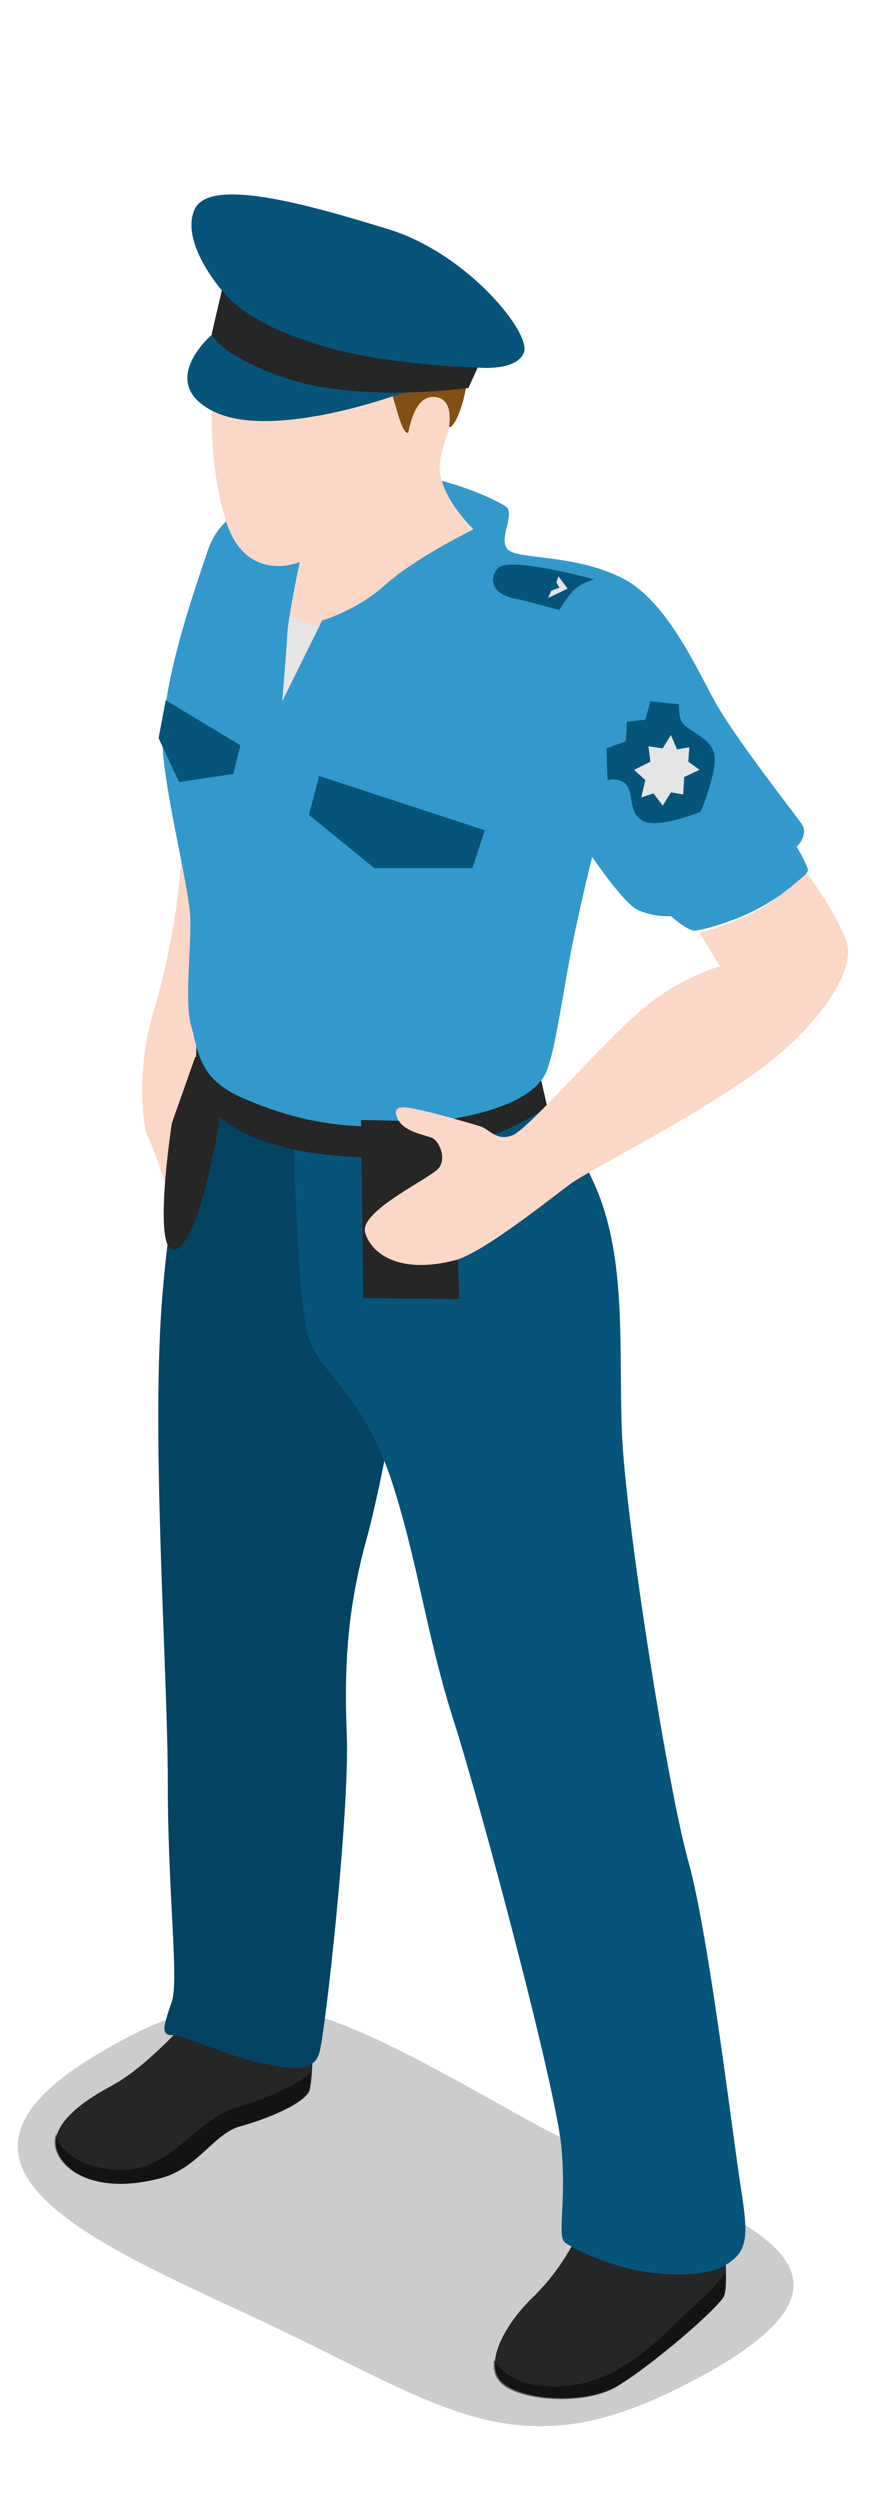
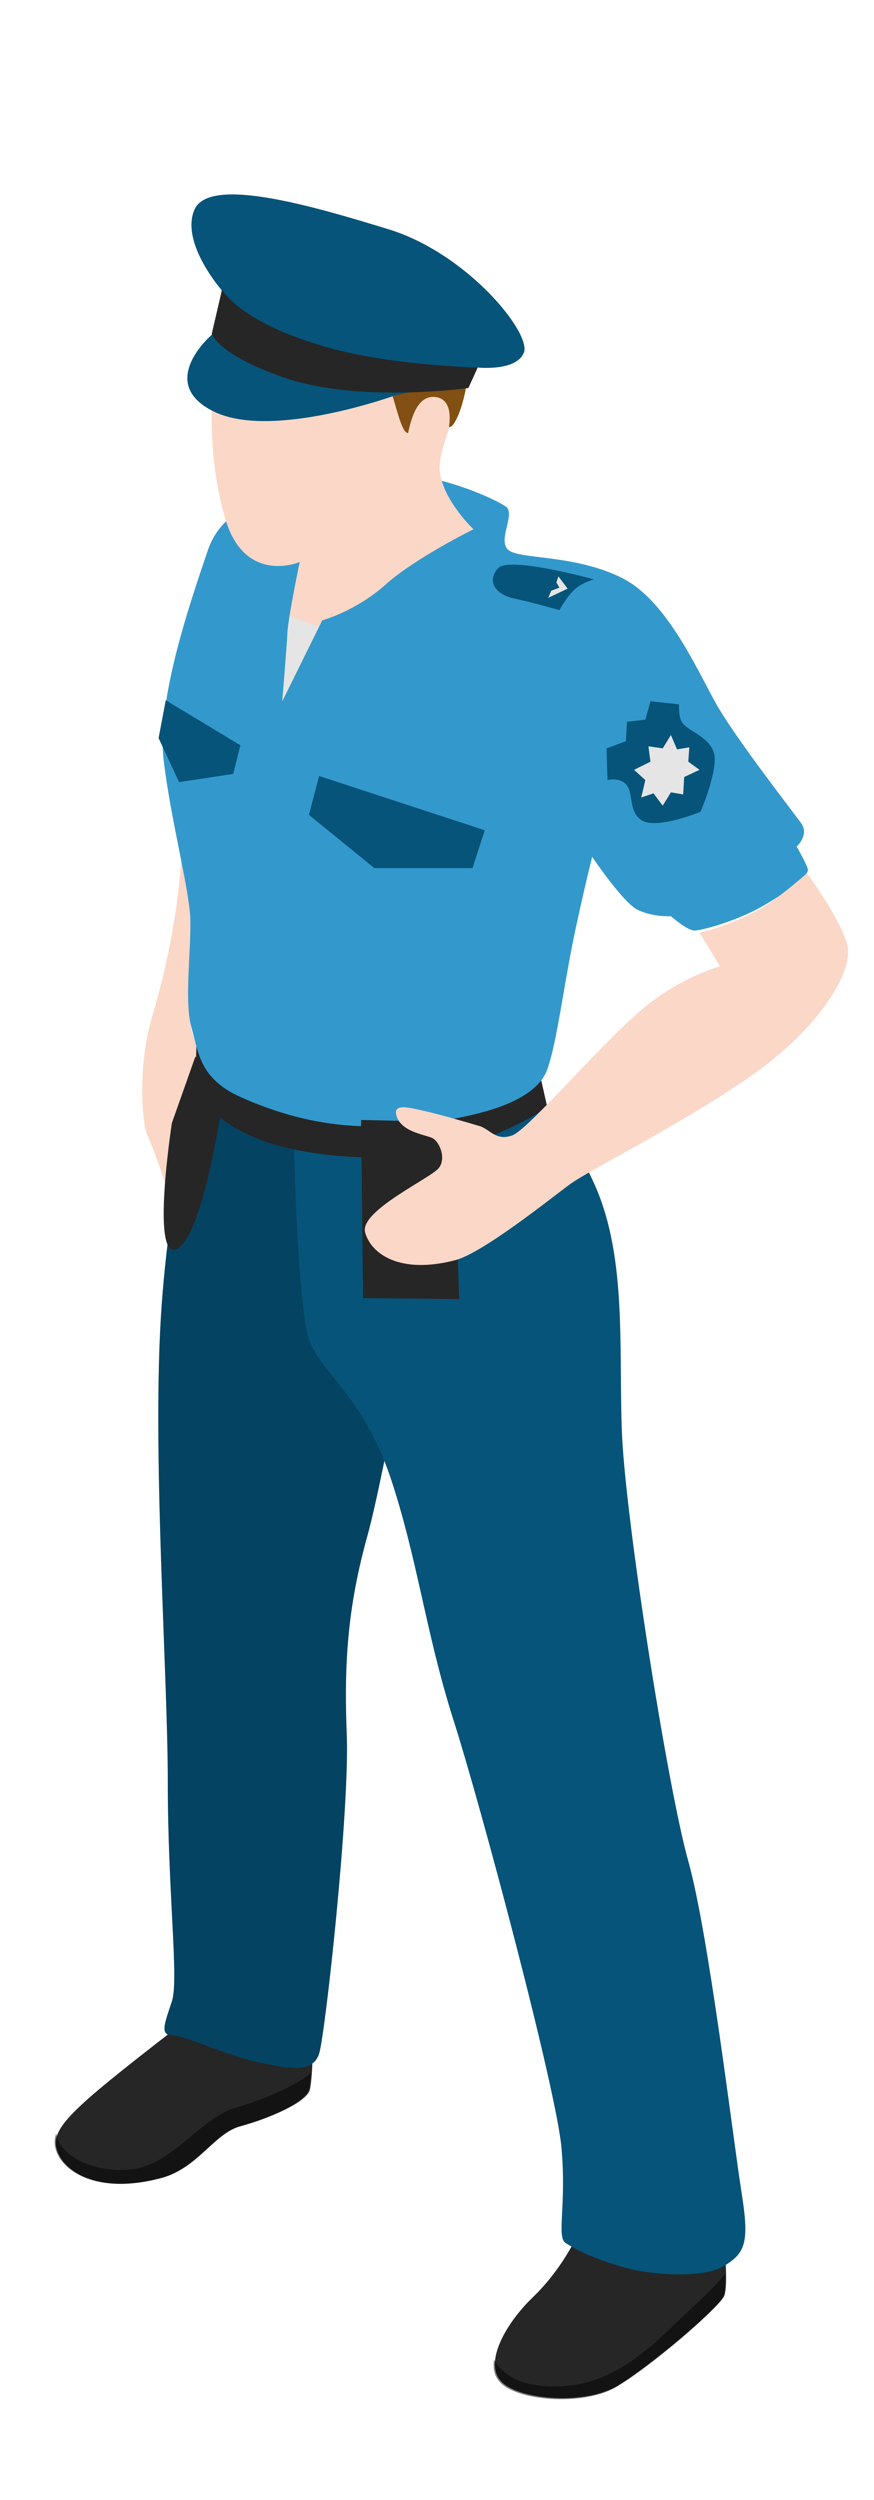
<svg xmlns="http://www.w3.org/2000/svg" width="100%" height="100%" viewBox="0 0 70 200" version="1.1" xml:space="preserve" style="fill-rule:evenodd;clip-rule:evenodd;stroke-linejoin:round;stroke-miterlimit:2;">
  <g id="アートボード1" transform="matrix(1,0,0,0.8,2.5,28.199)">
    <rect x="0" y="0" width="65" height="250" style="fill:none;" />
  </g>
  <g id="policeman.svg" transform="matrix(0.819,-6.16298e-33,0,0.819,37.681,100)">
    <g transform="matrix(1,0,0,1,-80,-120)">
-       <path d="M99.9,231.4C126.8,218.2 100.9,213.5 85.8,205.1C65,193.5 58.3,189.4 42.8,199C25.7,209.6 43,216.9 58.9,224.3C77,232.7 83.9,239.2 99.9,231.4Z" style="fill-opacity:0.2;fill-rule:nonzero;" />
      <path d="M51.8,79.6C51.7,85.6 50.4,92.1 48.9,97.1C47.4,102.1 47.9,107.8 48.4,108.8C48.9,109.8 50.2,113.5 50.4,114.4C50.7,115.3 52,115.3 52.2,113.6C52.5,112 51.8,108.6 52.4,107.6C53,106.6 54.7,107.5 55.1,105.2C55.5,102.9 52.3,99.4 52.7,97.7C53.2,96 57.8,92.1 57.7,89.3C57.6,86.6 57.8,80.1 57.8,80.1L51.8,79.6Z" style="fill:rgb(251,215,199);fill-rule:nonzero;" />
-       <path d="M52.9,194.7C50.7,197 47.8,200.1 44.8,201.7C41.8,203.3 39,205.5 39.5,207.7C40,209.9 43.4,212.3 49.6,210.7C53.3,209.8 54.9,206.3 57.5,205.6C60.1,204.9 64,203.3 64.3,202C64.6,200.6 64.6,196.8 64.6,196.8L52.9,194.7ZM91.4,214.2C90.4,216.7 88.7,219.8 86.1,222.3C83.4,224.9 81.4,228.6 82.9,230.4C84.4,232.3 91,232.9 94.3,231C97.5,229.1 104.3,223.3 104.8,222.2C105.3,221 104.7,216 104.7,216L91.4,214.2Z" style="fill:rgb(38,38,38);fill-rule:nonzero;" />
+       <path d="M52.9,194.7C41.8,203.3 39,205.5 39.5,207.7C40,209.9 43.4,212.3 49.6,210.7C53.3,209.8 54.9,206.3 57.5,205.6C60.1,204.9 64,203.3 64.3,202C64.6,200.6 64.6,196.8 64.6,196.8L52.9,194.7ZM91.4,214.2C90.4,216.7 88.7,219.8 86.1,222.3C83.4,224.9 81.4,228.6 82.9,230.4C84.4,232.3 91,232.9 94.3,231C97.5,229.1 104.3,223.3 104.8,222.2C105.3,221 104.7,216 104.7,216L91.4,214.2Z" style="fill:rgb(38,38,38);fill-rule:nonzero;" />
      <path d="M64.2,201.9C64.3,201.5 64.3,201 64.4,200.4C63.1,201.5 60.1,202.9 57.3,203.7C53.9,204.6 51.5,208.5 47.9,209.6C44.7,210.5 39.9,209.1 39.5,206.3C39.3,206.8 39.3,207.2 39.4,207.7C39.9,209.9 43.3,212.3 49.5,210.7C53.2,209.8 54.8,206.3 57.4,205.6C60,204.9 63.9,203.3 64.2,201.9ZM104.7,222.2C104.9,221.8 104.9,221 104.9,220C103.8,221.5 101.3,223.6 99.5,225.4C97.3,227.5 94,230.4 89.9,230.9C86.7,231.3 83.6,230.7 82.3,228.4C82.2,229.2 82.3,229.9 82.8,230.5C84.3,232.4 90.9,233 94.2,231.1C97.5,229.2 104.3,223.4 104.7,222.2Z" style="fill-opacity:0.5;fill-rule:nonzero;" />
      <path d="M53.8,102.1C53.8,102.1 50.8,111.6 49.8,125.4C48.8,139.2 50.4,161.1 50.4,172C50.4,182.9 51.5,191.3 50.8,193.4C50.1,195.5 49.6,196.7 50.8,196.7C52,196.7 56.7,198.9 59.5,199.4C62.3,200 64.6,200.4 65.2,198.5C65.8,196.6 68.2,174.7 67.9,167.3C67.6,159.9 68.1,154.5 69.9,148C71.7,141.5 75.2,121.1 75.2,121.1L75.5,107.2L53.8,102.1Z" style="fill:rgb(6,84,122);fill-rule:nonzero;" />
      <path d="M53.8,102.1C53.8,102.1 50.8,111.6 49.8,125.4C48.8,139.2 50.4,161.1 50.4,172C50.4,182.9 51.5,191.3 50.8,193.4C50.1,195.5 49.6,196.7 50.8,196.7C52,196.7 56.7,198.9 59.5,199.4C62.3,200 64.6,200.4 65.2,198.5C65.8,196.6 68.2,174.7 67.9,167.3C67.6,159.9 68.1,154.5 69.9,148C71.7,141.5 75.2,121.1 75.2,121.1L75.5,107.2L53.8,102.1Z" style="fill-opacity:0.2;fill-rule:nonzero;" />
      <path d="M62.7,105.2C62.6,106.6 63,125.2 64.2,128.7C65.4,132.1 69.3,134 72.1,142C74.8,150 75.6,157.3 78.3,165.8C81,174.2 88.4,202 88.9,207.7C89.4,213.4 88.4,216.4 89.3,217C90.9,218 92.9,218.8 95.1,219.4C97.4,220.1 102.6,220.5 104.7,219.3C106.9,218 107.3,217 106.5,212C105.7,207 103.3,186.8 101.3,179.7C99.3,172.6 95.1,146.1 94.8,137.6C94.5,129.1 95.3,120.4 92,113.3C88.7,106.2 85.6,103.9 85.6,103.9L62.7,105.2Z" style="fill:rgb(6,84,122);fill-rule:nonzero;" />
      <path d="M53.2,100L53.1,103.7C53.1,103.7 54.2,109.7 67,110.8C79.8,112 87.5,106 87.5,106L86.8,102.9C86.8,102.9 75.7,108.2 65.1,106.6C54.5,104.9 53.2,100 53.2,100Z" style="fill:rgb(38,38,38);fill-rule:nonzero;" />
      <path d="M67.3,44.8C62.7,46.4 56.2,46.1 54.3,51.7C52.4,57.3 49.3,66.4 50,72.2C50.7,78 52.4,84.3 52.6,87.5C52.7,90.7 52,95.7 52.7,98.2C53.4,100.7 53.5,103.3 57.6,105.1C63.7,107.8 69.3,108.5 76.3,107.5C84.4,106.4 87,104.2 87.6,102.1C88.3,100 88.8,96.5 89.6,92.1C90.4,87.6 91.9,81.6 91.9,81.6C91.9,81.6 95,86.2 96.4,86.8C97.9,87.5 99.6,87.4 99.6,87.4C99.6,87.4 101.2,88.8 101.9,88.8C102.6,88.8 106.4,87.8 109.1,86.1C111.8,84.5 113,83.3 113,82.9C113,82.5 111.9,80.6 111.9,80.6C111.9,80.6 113.1,79.5 112.4,78.4C111.7,77.4 105.9,70 104,66.6C102.1,63.2 99.2,56.6 94.9,54.4C90.6,52.2 85.5,52.5 84,51.8C82.4,51.1 84.3,48.5 83.6,47.5C82.9,46.8 73.8,42.4 67.3,44.8Z" style="fill:rgb(51,153,204);fill-rule:nonzero;" />
      <path d="M69.3,107.3L78.3,107.5L78.9,124.8L69.5,124.7L69.3,107.3Z" style="fill:rgb(38,38,38);fill-rule:nonzero;" />
      <path d="M61.6,66.4L65.5,58.5C65.5,58.5 68.8,57.6 71.7,55C74.6,52.4 80.3,49.6 80.3,49.6C80.3,49.6 77.4,46.9 77,44C76.7,41.1 80.1,36.9 78.8,30.1C77.6,23.4 71.7,18.6 62.4,22.7C53.1,26.8 54,41.9 56,48.5C57.9,55.1 63.3,52.8 63.3,52.8C63.3,52.8 62.2,58 62.1,59.8C62,61.6 61.6,66.4 61.6,66.4ZM112.9,83.2C112.9,83.2 115.9,87.2 116.8,90C117.7,92.8 113.8,98.7 107,103.3C100.3,107.9 91.6,112.2 89.7,113.6C87.8,115 81.2,120.3 78.5,121C73.1,122.4 70.3,120.4 69.7,118.3C69.1,116.2 76.1,113 76.9,112C77.7,111 76.9,109.2 76.1,109C75.3,108.7 73.3,108.4 72.8,107C72.3,105.6 74,106.1 75.4,106.4C76.8,106.7 79.9,107.6 80.9,107.9C81.9,108.2 82.5,109.4 84.1,108.8C85.7,108.2 92.9,99.7 96.9,96.4C100.6,93.3 104.4,92.3 104.4,92.3L102.4,89C102.4,89 105,88.5 108.5,86.6C110.7,85.2 112.9,83.2 112.9,83.2Z" style="fill:rgb(251,215,199);fill-rule:nonzero;" />
      <path d="M55.7,30C55.6,31.2 56.6,32.5 59.6,33.2C63.4,34.1 67.5,31.1 70.6,33C72.3,34.1 72.9,40.2 73.9,40.2C74.3,38.3 75,36.4 76.7,36.7C78.2,37 78,38.9 77.9,39.6C78.8,40 81.7,31.6 78.1,25.7C74.6,19.7 66.5,19.6 61.7,22.3C56.9,25 55.8,28.8 55.7,30Z" style="fill:rgb(130,80,18);fill-rule:nonzero;" />
      <path d="M54.7,30.6C54.7,30.6 49.2,35.3 54.9,38.1C60.6,40.9 72.7,36.5 72.7,36.5L80.2,34.9L80.7,33.8C80.7,33.8 84.4,34.2 85.2,32.4C86.1,30.6 79.8,22.7 72,20.3C64.2,17.9 54.4,15.1 53,18.4C51.6,21.7 55.8,26.4 55.8,26.4L54.7,30.6Z" style="fill:rgb(6,84,122);fill-rule:nonzero;" />
      <path d="M80.7,33.8L79.8,35.8C79.8,35.8 69.1,37.3 61.8,34.8C55.2,32.5 54.7,30.5 54.7,30.5L55.7,26.2C55.7,26.2 57.3,29.1 64.6,31.4C71.1,33.6 80.7,33.8 80.7,33.8Z" style="fill:rgb(38,38,38);fill-rule:nonzero;" />
      <path d="M62.3,58.1C62.2,58.8 62.1,59.4 62.1,59.8C62,61.6 61.6,66.3 61.6,66.3L65.2,59.1L62.3,58.1Z" style="fill:rgb(229,229,229);fill-rule:nonzero;" />
      <path d="M88.7,57.5C88.7,57.5 89.5,56 90.4,55.3C91.2,54.7 92.1,54.5 92.1,54.5C92.1,54.5 83.8,52.2 82.7,53.4C81.7,54.5 82.2,55.8 84,56.3C85.9,56.7 88.7,57.5 88.7,57.5ZM93.4,74.1L93.3,71L95.2,70.3L95.3,68.4L97.1,68.2L97.6,66.4L100.4,66.7C100.4,66.7 100.3,68.1 100.8,68.6C101.5,69.4 103.3,69.9 103.8,71.4C104.3,73 102.5,77.2 102.5,77.2C102.5,77.2 98.1,79 96.7,78C95.4,77.1 96,75.4 95.2,74.5C94.5,73.8 93.4,74.1 93.4,74.1Z" style="fill:rgb(6,84,122);fill-rule:nonzero;" />
      <path d="M97.6,72.3L97.4,70.8L98.8,71L99.6,69.7L100.2,71.1L101.4,70.9L101.3,72.3L102.4,73.1L100.9,73.8L100.8,75.5L99.6,75.3L98.8,76.6L97.9,75.4L96.7,75.8L97.1,74.1L96,73.1L97.6,72.3Z" style="fill:rgb(229,229,229);fill-rule:nonzero;" />
      <path d="M65.2,73.7L81.4,79L80.2,82.7L70.6,82.7L64.2,77.5L65.2,73.7ZM57.5,70.7L56.8,73.5L51.5,74.3L49.5,70L50.2,66.3L57.5,70.7Z" style="fill:rgb(6,84,122);fill-rule:nonzero;" />
      <path d="M53.1,101.1L55.8,105.2C55.8,105.2 53.9,118.6 51.3,119.9C48.7,121.2 50.8,107.6 50.8,107.6L53.1,101.1Z" style="fill:rgb(38,38,38);fill-rule:nonzero;" />
      <path d="M88.6,54.2L89.5,55.4L87.6,56.3L87.9,55.6L88.7,55.3L88.4,54.8L88.6,54.2Z" style="fill:rgb(229,229,229);fill-rule:nonzero;" />
    </g>
  </g>
</svg>